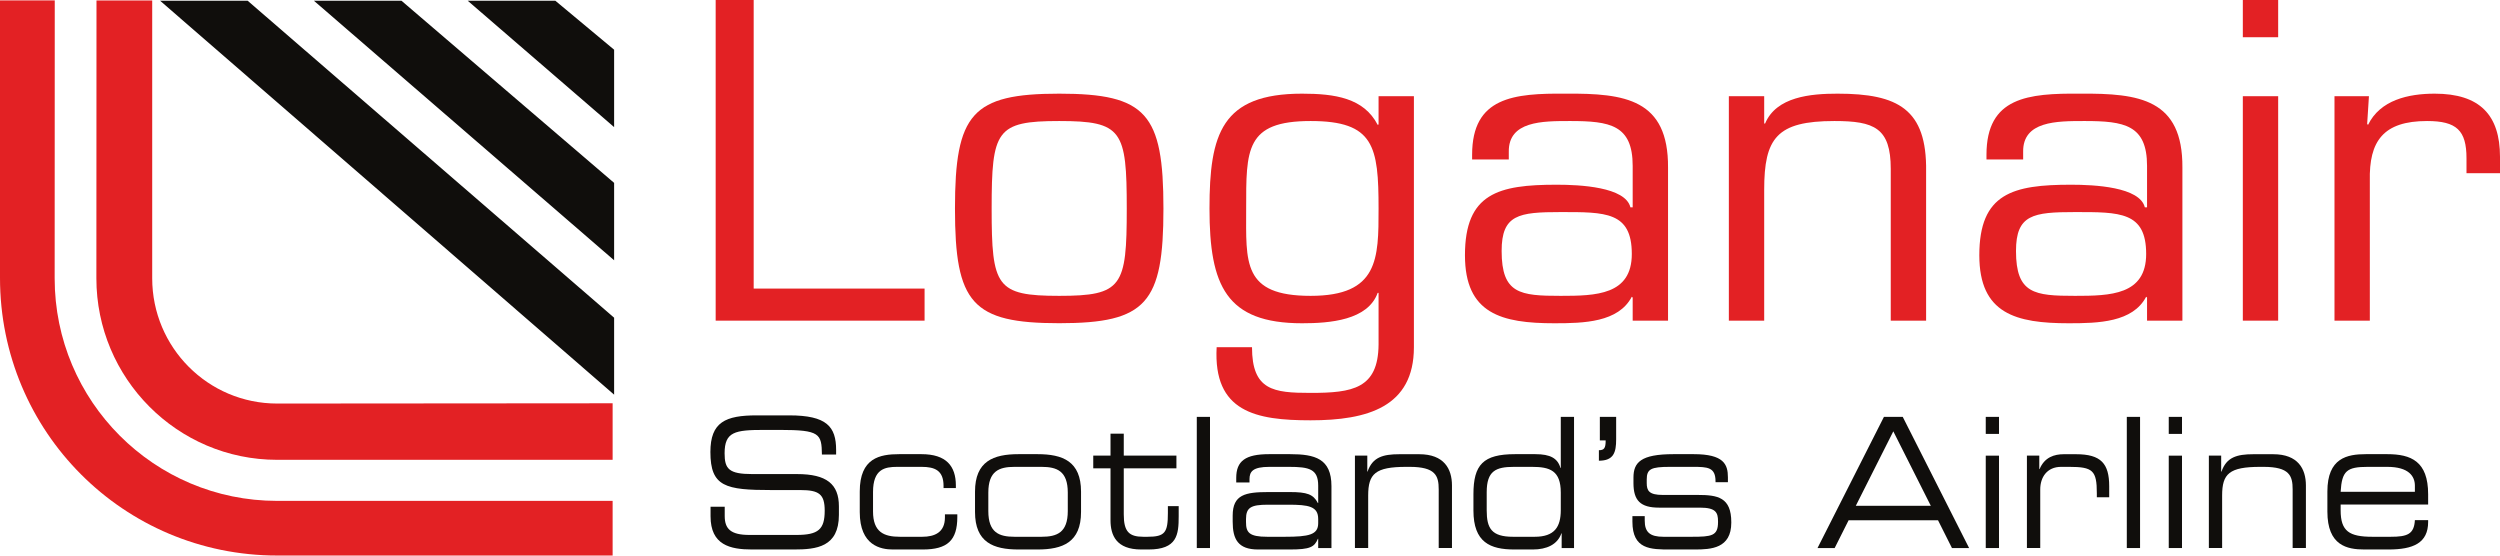
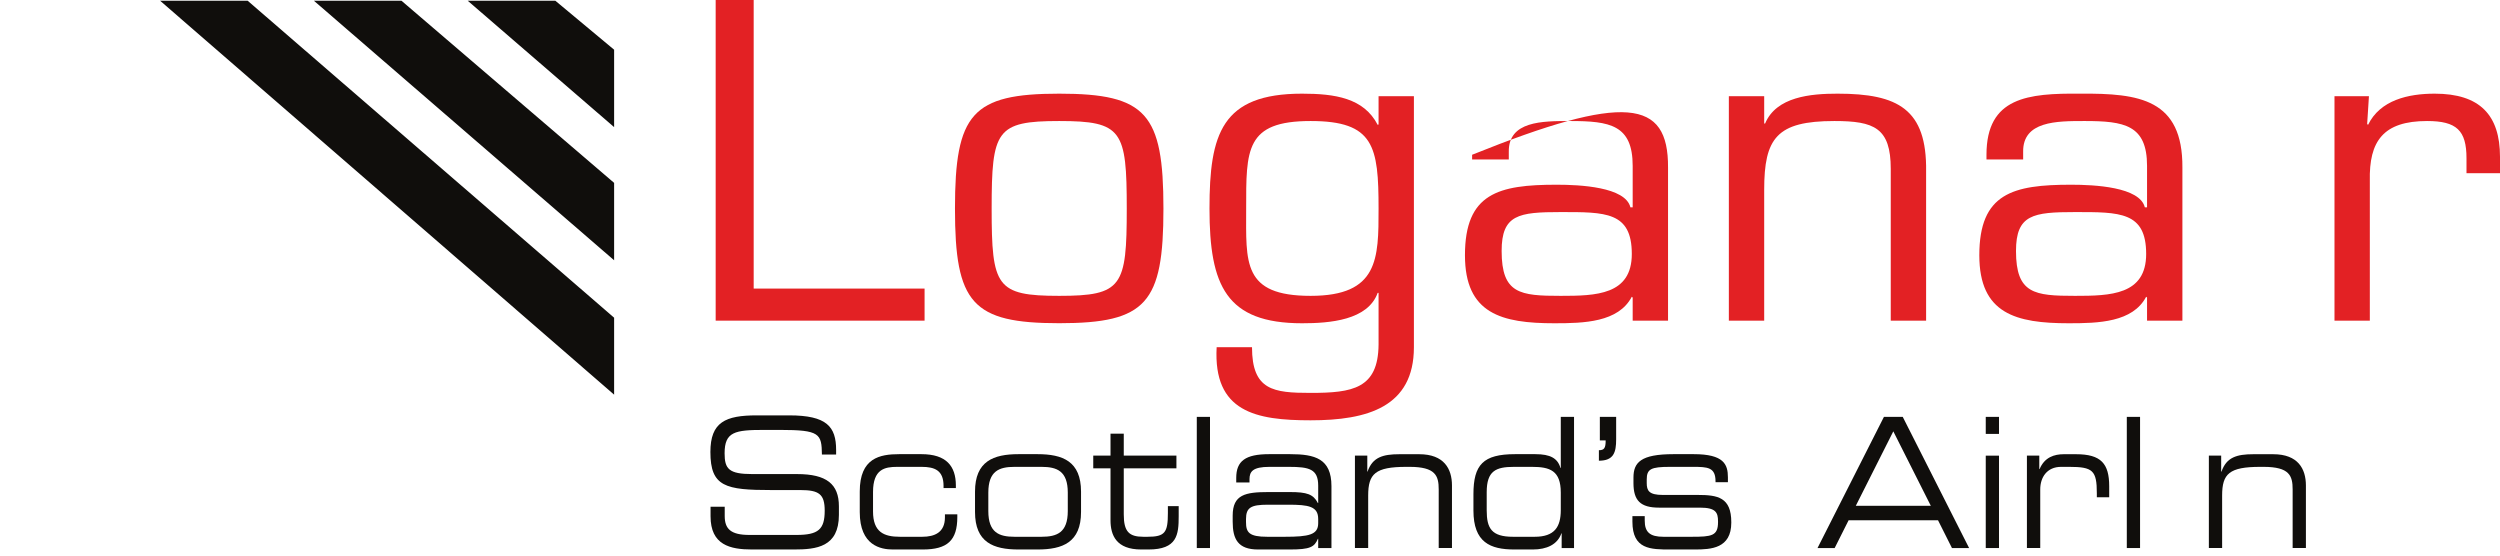
<svg xmlns="http://www.w3.org/2000/svg" width="176pt" height="39.11pt" viewBox="0 0 176 39.11" version="1.1">
  <defs>
    <clipPath id="clip1">
      <path d="M 0 0 L 44 0 L 44 39.109 L 0 39.109 Z M 0 0 " />
    </clipPath>
  </defs>
  <g id="surface1">
    <path style=" stroke:none;fill-rule:nonzero;fill:rgb(6.267%,5.734%,5.048%);fill-opacity:1;" d="M 11.27 0.051 L 17.434 0.051 L 43.234 22.367 L 43.234 27.785 L 11.27 0.051 " />
    <path style=" stroke:none;fill-rule:nonzero;fill:rgb(6.267%,5.734%,5.048%);fill-opacity:1;" d="M 22.098 0.051 L 28.262 0.051 L 43.234 12.875 L 43.234 18.324 L 22.098 0.051 " />
    <path style=" stroke:none;fill-rule:nonzero;fill:rgb(6.267%,5.734%,5.048%);fill-opacity:1;" d="M 32.926 0.051 L 39.094 0.051 L 43.234 3.5 L 43.234 8.949 L 32.926 0.051 " />
    <path style=" stroke:none;fill-rule:nonzero;fill:rgb(6.267%,5.734%,5.048%);fill-opacity:1;" d="M 50.023 35.672 L 51.02 35.672 L 51.02 36.324 C 51.02 37.227 51.434 37.66 52.758 37.66 L 56.062 37.66 C 57.605 37.66 58.059 37.277 58.059 35.953 C 58.059 34.793 57.668 34.5 56.344 34.5 L 54.324 34.5 C 51.074 34.5 50.012 34.27 50.012 31.82 C 50.012 29.715 51.074 29.242 53.27 29.242 L 55.562 29.242 C 58.203 29.242 58.863 30.035 58.863 31.68 L 58.863 32 L 57.863 32 C 57.844 30.535 57.715 30.266 54.922 30.266 L 53.793 30.266 C 51.738 30.266 51.012 30.395 51.012 31.91 C 51.012 33.008 51.305 33.375 52.965 33.375 L 56.117 33.375 C 58.191 33.375 59.059 34.078 59.059 35.648 L 59.059 36.246 C 59.059 38.516 57.473 38.684 55.898 38.684 L 52.945 38.684 C 51.391 38.684 50.023 38.363 50.023 36.348 L 50.023 35.672 " />
    <path style=" stroke:none;fill-rule:nonzero;fill:rgb(6.267%,5.734%,5.048%);fill-opacity:1;" d="M 60.527 34.602 C 60.527 32.242 61.938 31.973 63.309 31.973 L 64.871 31.973 C 66.609 31.973 67.293 32.805 67.293 34.18 L 67.293 34.359 L 66.426 34.359 L 66.426 34.207 C 66.426 33.121 65.816 32.867 64.883 32.867 L 63.168 32.867 C 62.285 32.867 61.461 33.02 61.461 34.641 L 61.461 36.004 C 61.461 37.457 62.223 37.789 63.352 37.789 L 64.926 37.789 C 65.797 37.789 66.523 37.484 66.523 36.426 L 66.523 36.207 L 67.395 36.207 L 67.395 36.398 C 67.395 38.047 66.699 38.684 64.961 38.684 L 62.852 38.684 C 62.016 38.684 60.527 38.414 60.527 36.055 L 60.527 34.602 " />
    <path style=" stroke:none;fill-rule:nonzero;fill:rgb(6.267%,5.734%,5.048%);fill-opacity:1;" d="M 75.172 34.68 C 75.172 33.16 74.41 32.867 73.324 32.867 L 71.422 32.867 C 70.336 32.867 69.578 33.16 69.578 34.68 L 69.578 35.98 C 69.578 37.496 70.336 37.789 71.422 37.789 L 73.324 37.789 C 74.41 37.789 75.172 37.496 75.172 35.98 Z M 68.641 34.613 C 68.641 32.473 69.934 31.973 71.703 31.973 L 73.043 31.973 C 74.812 31.973 76.105 32.473 76.105 34.613 L 76.105 36.043 C 76.105 38.184 74.812 38.684 73.043 38.684 L 71.703 38.684 C 69.934 38.684 68.641 38.184 68.641 36.043 L 68.641 34.613 " />
    <path style=" stroke:none;fill-rule:nonzero;fill:rgb(6.267%,5.734%,5.048%);fill-opacity:1;" d="M 78.18 32.969 L 76.965 32.969 L 76.965 32.074 L 78.18 32.074 L 78.18 30.531 L 79.113 30.531 L 79.113 32.074 L 82.82 32.074 L 82.82 32.969 L 79.113 32.969 L 79.113 36.207 C 79.113 37.418 79.473 37.789 80.492 37.789 L 80.785 37.789 C 82.023 37.789 82.219 37.484 82.219 36.121 L 82.219 35.633 L 82.98 35.633 L 82.98 36.348 C 82.98 37.648 82.871 38.684 80.852 38.684 L 80.34 38.684 C 78.594 38.684 78.18 37.688 78.18 36.629 L 78.18 32.969 " />
    <path style=" stroke:none;fill-rule:nonzero;fill:rgb(6.267%,5.734%,5.048%);fill-opacity:1;" d="M 84.254 38.582 L 85.184 38.582 L 85.184 29.348 L 84.254 29.348 L 84.254 38.582 " />
    <path style=" stroke:none;fill-rule:nonzero;fill:rgb(6.267%,5.734%,5.048%);fill-opacity:1;" d="M 92.801 36.539 C 92.801 35.645 92.129 35.531 90.695 35.531 L 89.262 35.531 C 88.055 35.531 87.719 35.734 87.719 36.551 L 87.719 36.754 C 87.719 37.484 87.934 37.789 89.215 37.789 L 90.453 37.789 C 92.148 37.789 92.801 37.648 92.801 36.832 Z M 92.801 37.93 L 92.781 37.93 C 92.531 38.516 92.234 38.684 90.801 38.684 L 88.566 38.684 C 87.152 38.684 86.781 37.953 86.781 36.73 L 86.781 36.297 C 86.781 34.82 87.672 34.641 89.301 34.641 L 90.801 34.641 C 92.02 34.641 92.453 34.793 92.781 35.418 L 92.801 35.418 L 92.801 34.191 C 92.801 33.02 92.172 32.867 90.738 32.867 L 89.367 32.867 C 88.195 32.867 87.965 33.199 87.965 33.734 L 87.965 33.965 L 87.031 33.965 L 87.031 33.645 C 87.031 32.457 87.672 31.973 89.344 31.973 L 90.824 31.973 C 92.562 31.973 93.734 32.281 93.734 34.219 L 93.734 38.582 L 92.801 38.582 L 92.801 37.93 " />
    <path style=" stroke:none;fill-rule:nonzero;fill:rgb(6.267%,5.734%,5.048%);fill-opacity:1;" d="M 95.387 32.074 L 96.258 32.074 L 96.258 33.199 L 96.277 33.199 C 96.625 32.191 97.352 31.977 98.516 31.977 L 99.914 31.977 C 101.664 31.977 102.219 33.008 102.219 34.18 L 102.219 38.578 L 101.285 38.578 L 101.285 34.449 C 101.285 33.492 101.059 32.867 99.242 32.867 L 99.004 32.867 C 96.82 32.867 96.32 33.352 96.32 34.883 L 96.32 38.578 L 95.387 38.578 L 95.387 32.074 " />
    <path style=" stroke:none;fill-rule:nonzero;fill:rgb(6.267%,5.734%,5.048%);fill-opacity:1;" d="M 104.664 35.93 C 104.664 37.191 105 37.789 106.52 37.789 L 108.043 37.789 C 109.434 37.789 109.879 37.102 109.879 35.914 L 109.879 34.68 C 109.879 33.121 109.105 32.867 107.848 32.867 L 106.586 32.867 C 105.305 32.867 104.664 33.148 104.664 34.652 Z M 110.812 38.582 L 109.941 38.582 L 109.941 37.547 L 109.922 37.547 C 109.648 38.336 108.891 38.684 107.91 38.684 L 106.609 38.684 C 104.914 38.684 103.73 38.184 103.73 35.941 L 103.73 34.793 C 103.73 32.715 104.414 31.973 106.66 31.973 L 108.086 31.973 C 109.148 31.973 109.66 32.266 109.855 32.941 L 109.879 32.941 L 109.879 29.348 L 110.812 29.348 L 110.812 38.582 " />
    <path style=" stroke:none;fill-rule:nonzero;fill:rgb(6.267%,5.734%,5.048%);fill-opacity:1;" d="M 113.777 30.93 C 113.777 31.836 113.613 32.434 112.562 32.434 L 112.562 31.695 C 112.941 31.695 113.039 31.539 113.039 31.004 L 112.629 31.004 L 112.629 29.348 L 113.777 29.348 L 113.777 30.93 " />
    <path style=" stroke:none;fill-rule:nonzero;fill:rgb(6.267%,5.734%,5.048%);fill-opacity:1;" d="M 114.922 36.336 L 115.789 36.336 L 115.789 36.656 C 115.789 37.457 116.148 37.789 117.102 37.789 L 119.102 37.789 C 120.504 37.789 120.949 37.727 120.949 36.758 L 120.949 36.707 C 120.949 36.082 120.797 35.738 119.68 35.738 L 116.801 35.738 C 115.484 35.738 114.996 35.238 114.996 34.004 L 114.996 33.621 C 114.996 32.559 115.508 31.973 117.809 31.973 L 119.242 31.973 C 121.352 31.973 121.645 32.688 121.645 33.605 L 121.645 33.949 L 120.773 33.949 L 120.773 33.887 C 120.773 32.891 120.211 32.867 119.188 32.867 L 117.559 32.867 C 116.223 32.867 115.93 33.02 115.93 33.758 L 115.93 34.004 C 115.93 34.539 116.082 34.844 117.059 34.844 L 119.523 34.844 C 120.926 34.844 121.883 35.008 121.883 36.77 L 121.883 36.793 C 121.883 38.617 120.449 38.684 119.309 38.684 L 117.594 38.684 C 116.211 38.684 114.922 38.684 114.922 36.73 L 114.922 36.336 " />
    <path style=" stroke:none;fill-rule:nonzero;fill:rgb(6.267%,5.734%,5.048%);fill-opacity:1;" d="M 133.289 30.367 L 130.648 35.609 L 135.93 35.609 Z M 132.629 29.348 L 133.953 29.348 L 138.625 38.582 L 137.418 38.582 L 136.438 36.629 L 130.141 36.629 L 129.16 38.582 L 127.953 38.582 L 132.629 29.348 " />
    <path style=" stroke:none;fill-rule:nonzero;fill:rgb(6.267%,5.734%,5.048%);fill-opacity:1;" d="M 139.797 38.582 L 140.73 38.582 L 140.73 32.078 L 139.797 32.078 Z M 139.797 30.547 L 140.73 30.547 L 140.73 29.348 L 139.797 29.348 L 139.797 30.547 " />
    <path style=" stroke:none;fill-rule:nonzero;fill:rgb(6.267%,5.734%,5.048%);fill-opacity:1;" d="M 142.695 32.074 L 143.566 32.074 L 143.566 33.02 L 143.59 33.02 C 143.938 32.18 144.641 31.977 145.281 31.977 L 146.16 31.977 C 147.91 31.977 148.488 32.637 148.488 34.23 L 148.488 35.008 L 147.617 35.008 L 147.617 34.727 C 147.617 33.121 147.336 32.867 145.676 32.867 L 145.098 32.867 C 144.109 32.867 143.633 33.605 143.633 34.449 L 143.633 38.578 L 142.695 38.578 L 142.695 32.074 " />
    <path style=" stroke:none;fill-rule:nonzero;fill:rgb(6.267%,5.734%,5.048%);fill-opacity:1;" d="M 149.727 38.582 L 150.66 38.582 L 150.66 29.348 L 149.727 29.348 L 149.727 38.582 " />
-     <path style=" stroke:none;fill-rule:nonzero;fill:rgb(6.267%,5.734%,5.048%);fill-opacity:1;" d="M 152.68 38.582 L 153.613 38.582 L 153.613 32.078 L 152.68 32.078 Z M 152.68 30.547 L 153.613 30.547 L 153.613 29.348 L 152.68 29.348 L 152.68 30.547 " />
    <path style=" stroke:none;fill-rule:nonzero;fill:rgb(6.267%,5.734%,5.048%);fill-opacity:1;" d="M 155.504 32.074 L 156.371 32.074 L 156.371 33.199 L 156.395 33.199 C 156.742 32.191 157.473 31.977 158.633 31.977 L 160.035 31.977 C 161.781 31.977 162.336 33.008 162.336 34.18 L 162.336 38.578 L 161.402 38.578 L 161.402 34.449 C 161.402 33.492 161.176 32.867 159.359 32.867 L 159.121 32.867 C 156.938 32.867 156.438 33.352 156.438 34.883 L 156.438 38.578 L 155.504 38.578 L 155.504 32.074 " />
-     <path style=" stroke:none;fill-rule:nonzero;fill:rgb(6.267%,5.734%,5.048%);fill-opacity:1;" d="M 170.008 34.191 C 170.008 33.531 169.582 32.867 168.062 32.867 L 166.691 32.867 C 165.215 32.867 164.867 33.148 164.781 34.625 L 170.008 34.625 Z M 163.848 34.602 C 163.848 32.242 165.238 31.973 166.562 31.973 L 168.062 31.973 C 169.734 31.973 170.941 32.473 170.941 34.793 L 170.941 35.52 L 164.781 35.52 L 164.781 35.926 C 164.781 37.406 165.391 37.789 167.02 37.789 L 168.301 37.789 C 169.477 37.789 169.953 37.609 170.008 36.617 L 170.941 36.617 L 170.941 36.742 C 170.941 38.234 169.887 38.684 168.148 38.684 L 166.453 38.684 C 165.238 38.684 163.848 38.414 163.848 36.016 L 163.848 34.602 " />
    <g clip-path="url(#clip1)" clip-rule="nonzero">
-       <path style=" stroke:none;fill-rule:nonzero;fill:rgb(88.873%,13.213%,14.207%);fill-opacity:1;" d="M 43.129 39.109 L 43.129 35.262 L 19.504 35.262 C 10.855 35.258 3.848 28.246 3.848 19.598 L 3.855 0.027 L 0 0.027 L 0 19.566 C 0 30.383 8.699 39.109 19.516 39.109 L 43.129 39.109 " />
-     </g>
-     <path style=" stroke:none;fill-rule:nonzero;fill:rgb(88.873%,13.213%,14.207%);fill-opacity:1;" d="M 19.508 32.371 C 12.48 32.371 6.785 26.629 6.785 19.598 C 6.785 19.594 6.785 19.59 6.785 19.59 L 6.793 0.035 L 10.715 0.035 L 10.715 19.59 C 10.715 24.457 14.645 28.41 19.512 28.41 L 19.547 28.41 L 43.129 28.391 L 43.129 32.371 L 19.508 32.371 " />
+       </g>
    <path style=" stroke:none;fill-rule:nonzero;fill:rgb(88.873%,13.213%,14.207%);fill-opacity:1;" d="M 53.059 20.316 L 65.09 20.316 L 65.09 22.574 L 50.383 22.574 L 50.383 0 L 53.059 0 L 53.059 20.316 " />
    <path style=" stroke:none;fill-rule:nonzero;fill:rgb(88.873%,13.213%,14.207%);fill-opacity:1;" d="M 74.57 20.828 C 79.008 20.828 79.324 20.168 79.324 14.688 C 79.324 9.18 79.008 8.52 74.57 8.52 C 70.129 8.52 69.812 9.18 69.812 14.688 C 69.812 20.168 70.129 20.828 74.57 20.828 M 74.57 6.594 C 80.711 6.594 81.906 8.008 81.906 14.688 C 81.906 21.34 80.711 22.754 74.57 22.754 C 68.426 22.754 67.23 21.34 67.23 14.688 C 67.23 8.008 68.426 6.594 74.57 6.594 " />
    <path style=" stroke:none;fill-rule:nonzero;fill:rgb(88.873%,13.213%,14.207%);fill-opacity:1;" d="M 97.051 14.688 C 97.051 10.297 96.738 8.52 92.266 8.52 C 87.668 8.52 87.73 10.535 87.73 14.688 C 87.73 18.48 87.449 20.828 92.266 20.828 C 97.051 20.828 97.051 18.211 97.051 14.688 M 99.539 24.441 C 99.539 28.656 96.266 29.59 92.266 29.59 C 88.426 29.59 85.402 29.016 85.652 24.441 L 88.141 24.441 C 88.141 27.48 89.652 27.66 92.266 27.66 C 95.227 27.66 97.023 27.359 97.051 24.262 L 97.051 20.617 L 96.988 20.617 C 96.297 22.547 93.621 22.758 91.668 22.758 C 86.316 22.758 85.148 20.105 85.148 14.688 C 85.148 9.422 86 6.594 91.668 6.594 C 93.969 6.594 96.016 6.895 96.988 8.789 L 97.051 8.762 L 97.051 6.773 L 99.539 6.773 L 99.539 24.441 " />
-     <path style=" stroke:none;fill-rule:nonzero;fill:rgb(88.873%,13.213%,14.207%);fill-opacity:1;" d="M 114.879 17.879 C 114.879 14.898 113.02 14.93 109.871 14.93 C 106.91 14.93 105.715 15.109 105.715 17.668 C 105.715 20.68 107.004 20.828 109.871 20.828 C 112.355 20.828 114.879 20.77 114.879 17.879 M 114.941 22.574 L 114.941 20.949 L 114.879 20.891 C 113.934 22.695 111.508 22.758 109.43 22.758 C 105.715 22.758 103.133 22.094 103.133 17.969 C 103.133 13.605 105.492 13.004 109.586 13.004 C 111.223 13.004 114.438 13.156 114.781 14.598 L 114.941 14.598 L 114.941 11.68 C 114.941 8.789 113.336 8.52 110.531 8.52 C 108.578 8.52 106.188 8.52 106.219 10.688 L 106.219 11.227 L 103.637 11.227 L 103.637 10.895 C 103.637 6.832 106.562 6.562 110.246 6.594 C 114.402 6.562 117.461 6.984 117.43 11.801 L 117.43 22.574 L 114.941 22.574 " />
+     <path style=" stroke:none;fill-rule:nonzero;fill:rgb(88.873%,13.213%,14.207%);fill-opacity:1;" d="M 114.879 17.879 C 114.879 14.898 113.02 14.93 109.871 14.93 C 106.91 14.93 105.715 15.109 105.715 17.668 C 105.715 20.68 107.004 20.828 109.871 20.828 C 112.355 20.828 114.879 20.77 114.879 17.879 M 114.941 22.574 L 114.941 20.949 L 114.879 20.891 C 113.934 22.695 111.508 22.758 109.43 22.758 C 105.715 22.758 103.133 22.094 103.133 17.969 C 103.133 13.605 105.492 13.004 109.586 13.004 C 111.223 13.004 114.438 13.156 114.781 14.598 L 114.941 14.598 L 114.941 11.68 C 114.941 8.789 113.336 8.52 110.531 8.52 C 108.578 8.52 106.188 8.52 106.219 10.688 L 106.219 11.227 L 103.637 11.227 L 103.637 10.895 C 114.402 6.562 117.461 6.984 117.43 11.801 L 117.43 22.574 L 114.941 22.574 " />
    <path style=" stroke:none;fill-rule:nonzero;fill:rgb(88.873%,13.213%,14.207%);fill-opacity:1;" d="M 124.199 8.699 L 124.262 8.699 C 125.051 6.805 127.473 6.594 129.363 6.594 C 133.613 6.594 135.66 7.676 135.598 12.07 L 135.598 22.574 L 133.109 22.574 L 133.109 11.891 C 133.109 9 131.945 8.52 129.141 8.52 C 125.078 8.52 124.199 9.723 124.199 13.363 L 124.199 22.574 L 121.711 22.574 L 121.711 6.773 L 124.199 6.773 L 124.199 8.699 " />
    <path style=" stroke:none;fill-rule:nonzero;fill:rgb(88.873%,13.213%,14.207%);fill-opacity:1;" d="M 151.09 17.879 C 151.09 14.898 149.23 14.93 146.082 14.93 C 143.125 14.93 141.926 15.109 141.926 17.668 C 141.926 20.68 143.219 20.828 146.082 20.828 C 148.57 20.828 151.09 20.77 151.09 17.879 M 151.152 22.574 L 151.152 20.949 L 151.09 20.891 C 150.145 22.695 147.723 22.758 145.645 22.758 C 141.926 22.758 139.344 22.094 139.344 17.969 C 139.344 13.605 141.707 13.004 145.801 13.004 C 147.438 13.004 150.648 13.156 150.996 14.598 L 151.152 14.598 L 151.152 11.68 C 151.152 8.789 149.547 8.52 146.746 8.52 C 144.793 8.52 142.398 8.52 142.43 10.688 L 142.43 11.227 L 139.848 11.227 L 139.848 10.895 C 139.848 6.832 142.777 6.562 146.461 6.594 C 150.617 6.562 153.672 6.984 153.641 11.801 L 153.641 22.574 L 151.152 22.574 " />
-     <path style=" stroke:none;fill-rule:nonzero;fill:rgb(88.873%,13.213%,14.207%);fill-opacity:1;" d="M 160.383 22.574 L 157.895 22.574 L 157.895 6.773 L 160.383 6.773 Z M 160.383 2.621 L 157.895 2.621 L 157.895 0 L 160.383 0 L 160.383 2.621 " />
    <path style=" stroke:none;fill-rule:nonzero;fill:rgb(88.873%,13.213%,14.207%);fill-opacity:1;" d="M 166.773 6.773 L 166.648 8.73 L 166.711 8.789 C 167.562 7.043 169.543 6.594 171.402 6.594 C 174.582 6.594 176 8.098 176 11.047 L 176 12.191 L 173.641 12.191 L 173.641 11.137 C 173.641 9.18 172.945 8.52 170.867 8.52 C 167.781 8.52 166.773 9.934 166.836 12.734 L 166.836 22.574 L 164.348 22.574 L 164.348 6.773 L 166.773 6.773 " />
  </g>
</svg>